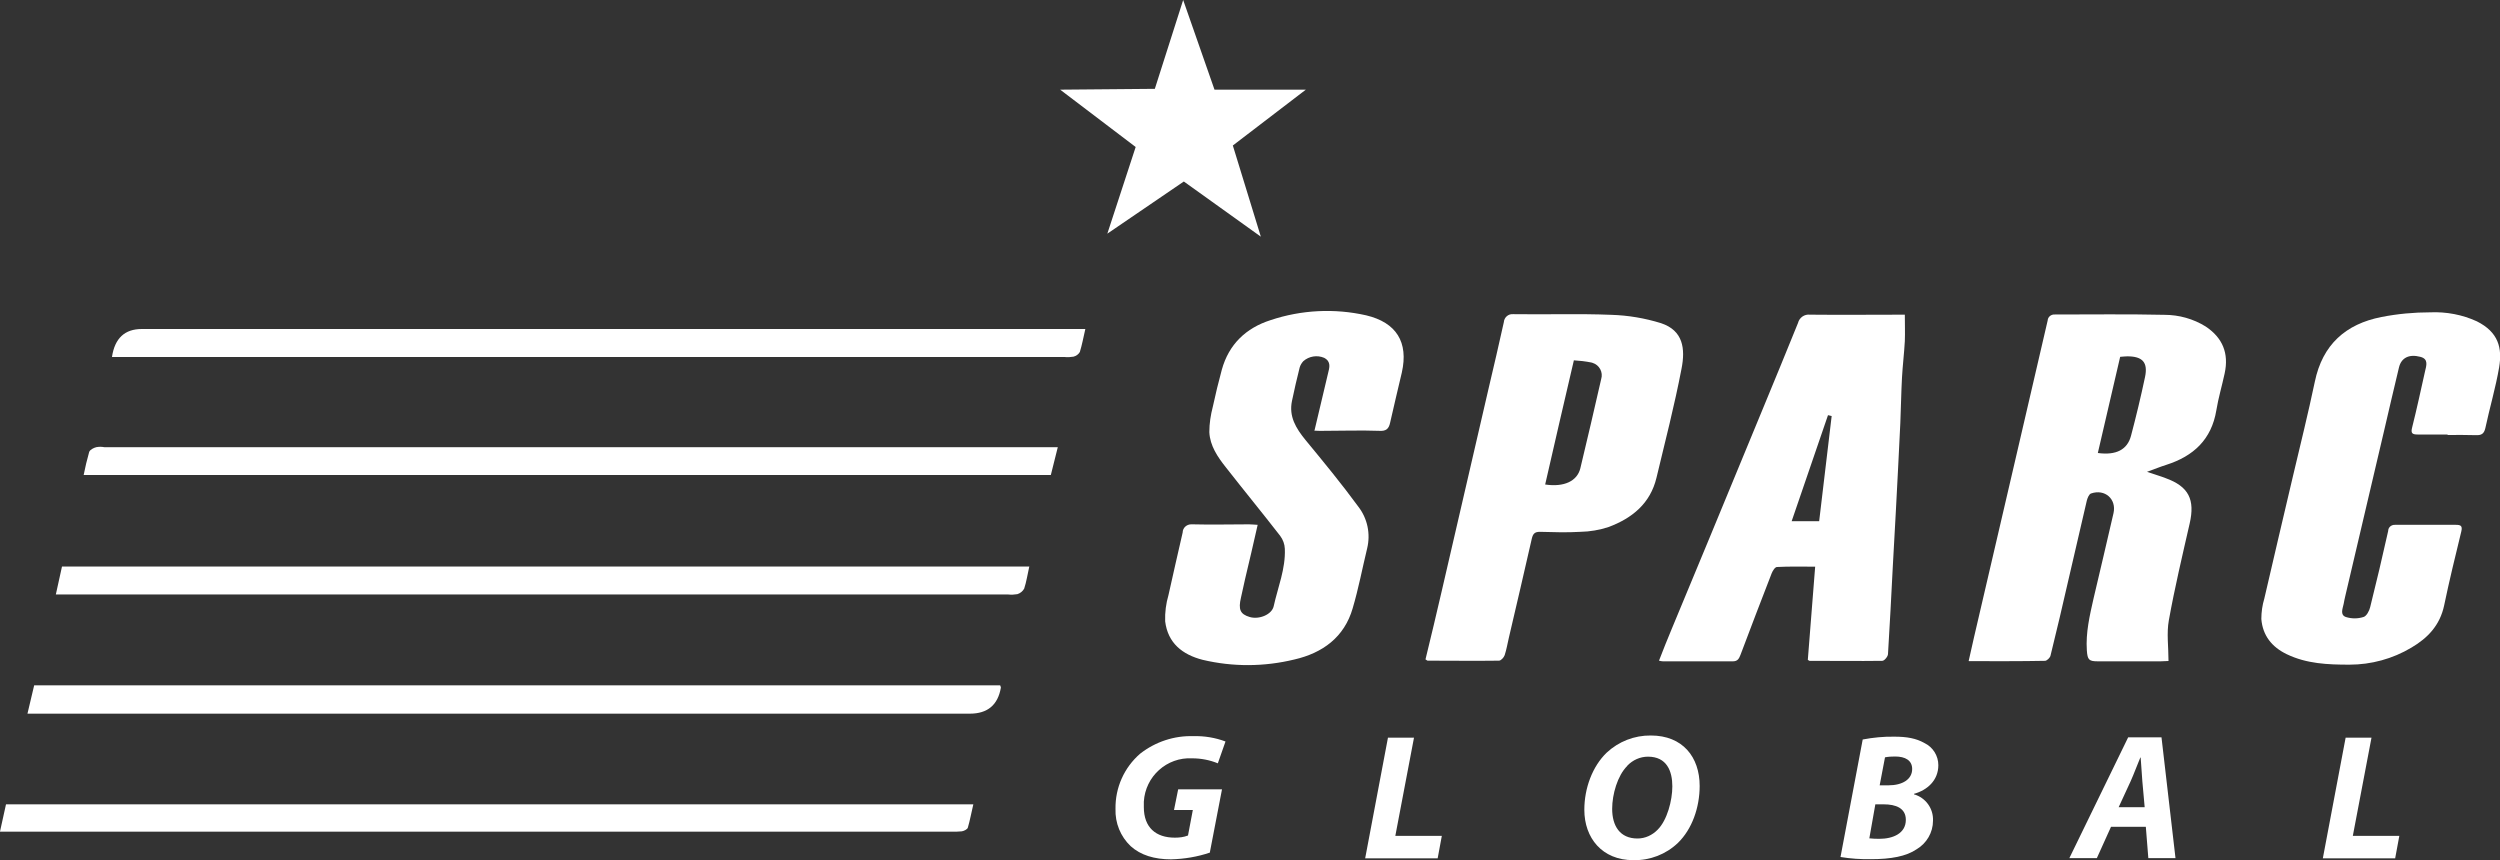
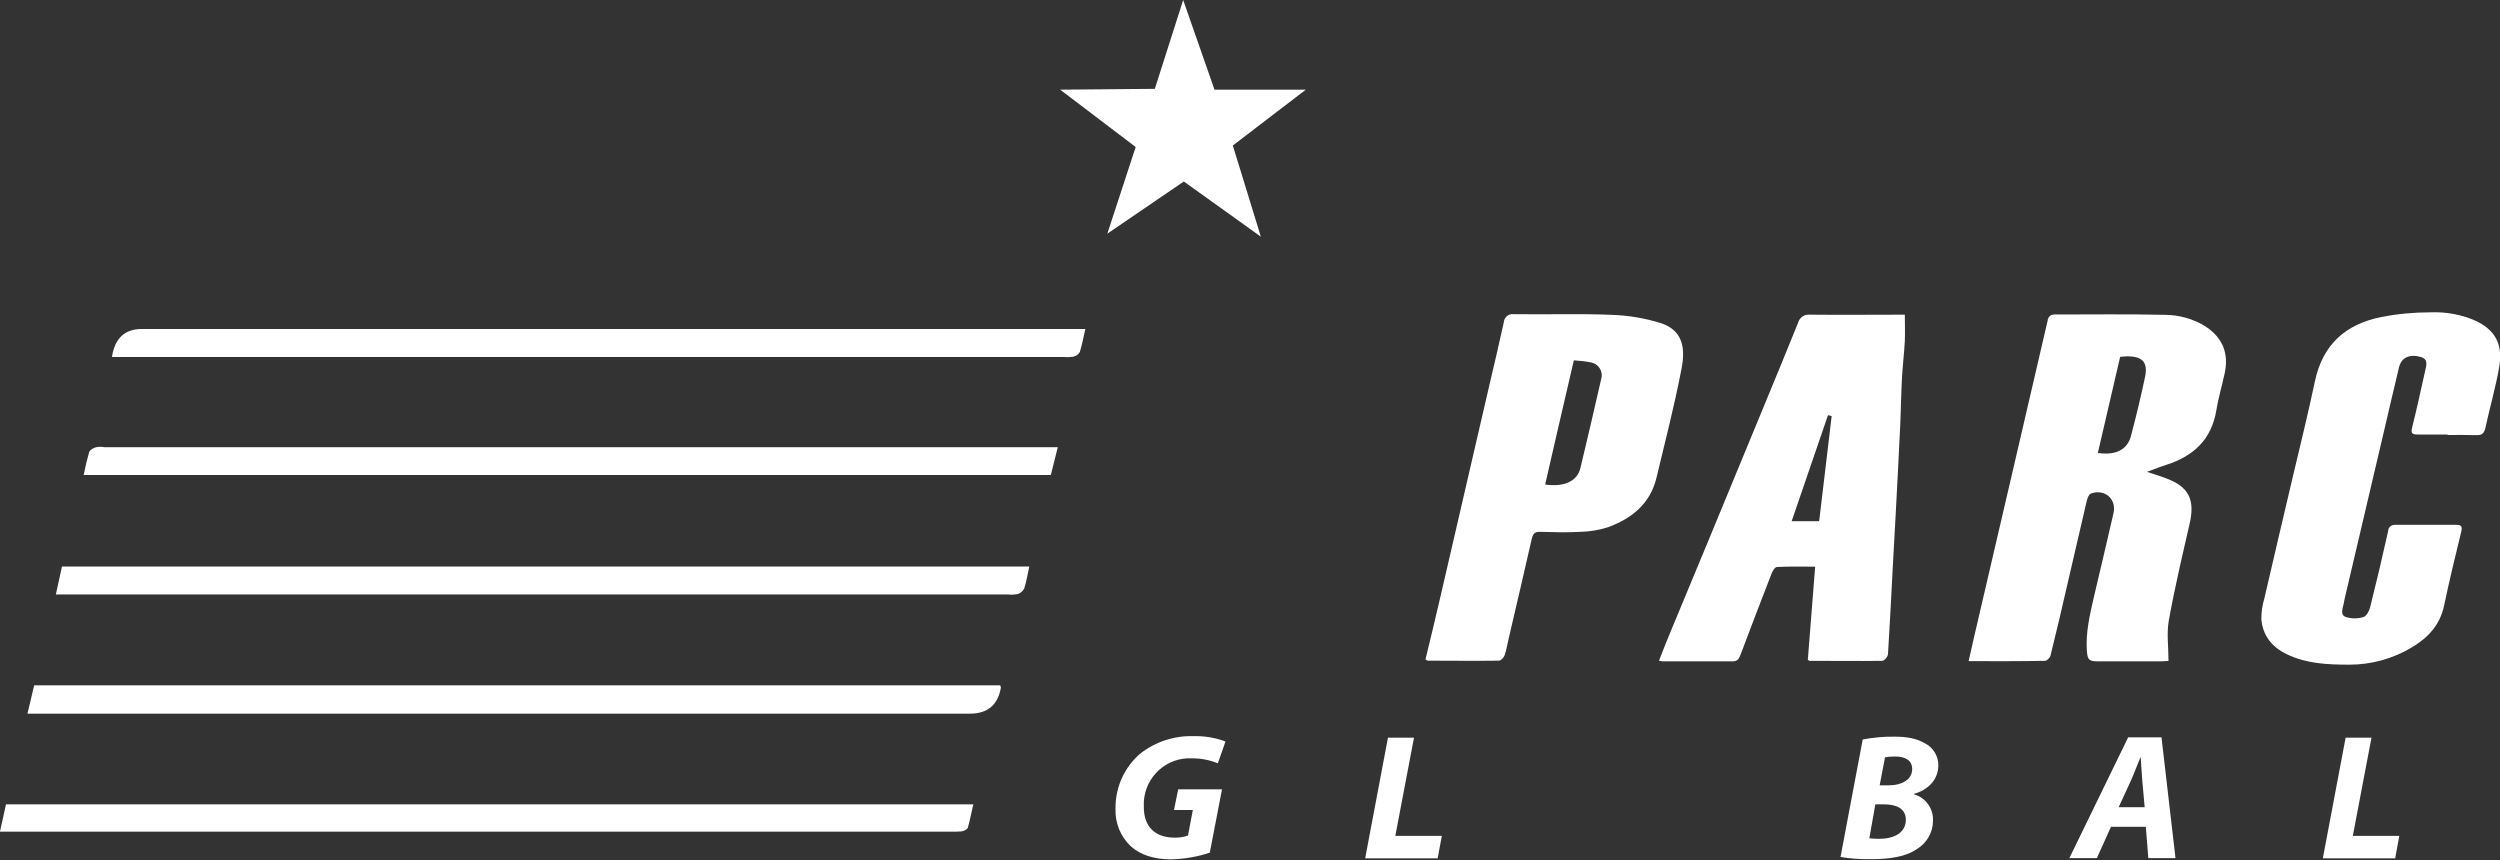
<svg xmlns="http://www.w3.org/2000/svg" id="Layer_2" width="150" height="51.61" viewBox="0 0 150 51.61">
  <rect x="0" y="0" width="150" height="51.61" fill="#333333" stroke="none" />
  <defs>
    <style>.cls-1{fill:#fff;}</style>
  </defs>
  <g id="Layer_1-2">
    <g id="Layer_2-2">
      <g id="Layer_1-2">
        <path class="cls-1" d="M1.65,42.81c.15-.62.27-1.16.4-1.69h57.96c.02.06.05.11.04.15q-.27,1.55-1.86,1.55H1.65Z" />
        <path class="cls-1" d="M63.47,26.82c-.16.62-.29,1.14-.42,1.68H5.02c.09-.46.2-.92.33-1.38.05-.14.27-.25.43-.29.16-.03.31-.03.47,0h57.21Z" />
        <path class="cls-1" d="M61.76,33.98c-.11.48-.17.92-.31,1.34-.09.16-.24.28-.41.33-.18.03-.36.04-.54.02H3.35l.37-1.68h58.05Z" />
        <path class="cls-1" d="M6.72,21.41q.25-1.67,1.79-1.67h56.61c-.12.53-.2.96-.33,1.38-.08.14-.22.24-.38.28-.18.03-.36.04-.54.02H6.72Z" />
        <path class="cls-1" d="M0,49.89l.36-1.63h58.04c-.12.5-.2.96-.33,1.4-.03.1-.23.2-.36.22-.22.02-.45.03-.67.02H0Z" />
        <path class="cls-1" d="M118.12,39.66c.12-.53.22-.98.32-1.42.81-3.48,1.62-6.96,2.43-10.44.67-2.86,1.33-5.71,1.99-8.57.01-.21.2-.37.41-.36,0,0,.01,0,.02,0,2.19,0,4.39-.03,6.58.02.87,0,1.73.24,2.47.7,1.02.68,1.4,1.61,1.14,2.81-.16.75-.38,1.48-.5,2.22-.29,1.75-1.37,2.75-3,3.27-.35.11-.69.25-1.16.42.46.16.79.25,1.12.38,1.38.5,1.77,1.28,1.44,2.72-.44,1.93-.9,3.86-1.25,5.81-.14.77-.02,1.59-.02,2.44-.16,0-.32.02-.48.02h-3.75c-.55,0-.63-.09-.67-.66-.07-1.06.17-2.08.4-3.1.4-1.71.81-3.42,1.2-5.13.19-.85-.52-1.47-1.35-1.18-.12.04-.21.27-.25.42-.37,1.57-.73,3.13-1.09,4.7s-.71,3.08-1.09,4.61c-.03.13-.22.31-.33.31-1.49.03-2.99.02-4.56.02ZM125.87,27.18c1.1.15,1.77-.2,1.99-1.03.31-1.17.59-2.34.84-3.52.19-.89-.15-1.25-1.06-1.25-.13,0-.27.02-.43.03-.44,1.92-.89,3.84-1.34,5.77h0Z" />
        <path class="cls-1" d="M108.47,39.58c.14-1.83.29-3.66.44-5.58-.8,0-1.55-.02-2.29.02-.12,0-.26.23-.32.38-.63,1.63-1.26,3.26-1.87,4.89-.09.23-.17.39-.46.39h-4.19c-.08,0-.16-.02-.24-.04.26-.66.5-1.29.77-1.92.75-1.81,1.5-3.61,2.25-5.42,1.06-2.57,2.12-5.13,3.18-7.7.72-1.75,1.44-3.48,2.14-5.22.08-.32.38-.54.72-.5,1.88.02,3.75,0,5.69,0,0,.55.02,1.07,0,1.59-.04.73-.13,1.46-.17,2.18-.05.91-.06,1.82-.1,2.73-.08,1.78-.18,3.55-.27,5.32-.06,1.09-.12,2.18-.18,3.26-.09,1.75-.18,3.52-.29,5.28,0,.15-.22.41-.34.41-1.46.02-2.91,0-4.37,0-.03,0-.06-.04-.11-.07ZM109.89,24.96l-.21-.05c-.72,2.11-1.44,4.21-2.18,6.36h1.65c.25-2.12.5-4.21.75-6.31Z" />
-         <path class="cls-1" d="M78.86,25.87c.29-1.21.55-2.34.82-3.46.09-.36.2-.71-.23-.94-.42-.18-.91-.1-1.25.2-.1.11-.18.24-.22.38-.17.67-.32,1.33-.46,2-.2.94.24,1.65.81,2.35,1.08,1.31,2.16,2.62,3.17,4,.55.71.74,1.63.53,2.5-.29,1.2-.52,2.42-.87,3.6-.5,1.73-1.8,2.68-3.5,3.07-1.81.44-3.69.45-5.5.02-1.21-.31-2.09-1-2.25-2.31-.02-.53.05-1.07.2-1.58.27-1.25.57-2.5.85-3.75,0-.28.24-.49.51-.49.03,0,.06,0,.09,0,1.13.03,2.25,0,3.38,0,.16,0,.31.02.52.03-.25,1.12-.5,2.18-.75,3.23-.09.38-.17.75-.25,1.13-.17.72-.05,1,.52,1.17s1.33-.15,1.44-.64c.25-1.14.72-2.25.67-3.45-.01-.28-.11-.55-.28-.78-1.07-1.38-2.18-2.73-3.25-4.1-.5-.63-.96-1.3-1-2.12,0-.52.08-1.03.21-1.53.16-.75.34-1.48.54-2.22.42-1.52,1.45-2.5,2.92-2.97,1.85-.62,3.84-.72,5.74-.29,1.81.43,2.55,1.61,2.14,3.43-.23,1-.48,2-.7,3-.08.39-.25.53-.67.5-1.1-.04-2.19,0-3.29,0-.17.01-.34,0-.57-.01Z" />
        <path class="cls-1" d="M146.85,26.07h-1.8c-.33,0-.41-.09-.32-.43.28-1.11.52-2.24.77-3.35.08-.35.23-.75-.28-.88-.68-.18-1.14.06-1.28.63-.31,1.28-.6,2.55-.9,3.83l-2.32,9.88c-.04.16-.07.32-.1.48-.06.29-.23.66.13.79.35.11.71.11,1.06,0,.18-.05.35-.37.4-.59.38-1.52.74-3.04,1.08-4.57,0-.22.19-.38.41-.37.02,0,.03,0,.05,0h3.6c.28,0,.41.05.33.39-.36,1.48-.72,2.95-1.03,4.44-.25,1.19-.98,1.96-1.97,2.54-1.12.67-2.41,1.02-3.71,1.02-1.3,0-2.57-.05-3.77-.63-.89-.43-1.44-1.12-1.52-2.11,0-.42.06-.83.18-1.23.56-2.44,1.14-4.87,1.71-7.31.45-1.9.92-3.8,1.32-5.7.46-2.22,1.85-3.46,4-3.88.97-.19,1.95-.28,2.93-.28.96-.04,1.92.14,2.79.54,1.3.65,1.53,1.6,1.34,2.75-.21,1.23-.57,2.44-.83,3.66-.08.35-.25.43-.55.42-.57-.02-1.14-.01-1.71-.01Z" />
        <path class="cls-1" d="M85.53,39.56c.33-1.37.66-2.72.97-4.08.94-4.06,1.88-8.12,2.82-12.19.31-1.32.62-2.64.91-3.96.02-.28.26-.5.54-.48.02,0,.04,0,.06,0,1.95.03,3.91-.04,5.85.04,1.01.03,2.01.2,2.98.5,1.33.44,1.47,1.53,1.23,2.74-.42,2.19-.98,4.36-1.5,6.53-.37,1.55-1.46,2.43-2.87,2.96-.55.18-1.12.28-1.7.29-.81.05-1.62.02-2.43,0-.3,0-.41.11-.48.4-.45,2-.92,3.98-1.38,5.96-.08.35-.14.7-.25,1.04-.05.14-.22.33-.34.33-1.43.02-2.85,0-4.28,0-.03,0-.05-.03-.15-.09ZM94.43,21.63c-.59,2.53-1.16,4.98-1.72,7.44,1.13.17,1.92-.2,2.11-.97.43-1.78.84-3.56,1.25-5.35.13-.41-.1-.85-.52-.98-.02,0-.05-.01-.07-.02-.35-.07-.7-.11-1.05-.13Z" />
        <path class="cls-1" d="M109.68,24.91l.21.05" />
        <polygon class="cls-1" points="63.61 5.38 69.29 5.33 70.99 0 72.87 5.38 78.35 5.38 73.97 8.73 75.65 14.2 71.03 10.89 66.44 14.02 68.14 8.82 63.61 5.38" />
        <path class="cls-1" d="M72.61,51.15c-.76.26-1.55.39-2.35.41-1,0-1.82-.25-2.42-.79-.61-.58-.94-1.39-.91-2.24-.02-1.27.52-2.48,1.48-3.31.91-.71,2.04-1.09,3.2-1.05.65-.02,1.31.09,1.92.32l-.46,1.31c-.49-.2-1.01-.3-1.54-.3-1.52-.08-2.81,1.08-2.9,2.6,0,.11,0,.22,0,.33,0,1.22.72,1.83,1.86,1.83.27,0,.54-.03.79-.13l.29-1.53h-1.13l.25-1.24h2.63l-.73,3.79Z" />
        <path class="cls-1" d="M83.29,44.26h1.55l-1.12,5.89h2.79l-.25,1.35h-4.35l1.37-7.25Z" />
-         <path class="cls-1" d="M101.98,47.15c0,1.31-.46,2.6-1.3,3.42-.72.69-1.68,1.06-2.68,1.04-1.88,0-2.94-1.34-2.94-3.02,0-1.31.49-2.61,1.34-3.43.72-.67,1.66-1.04,2.65-1.03,1.91,0,2.93,1.29,2.93,3.03ZM97.63,45.96c-.58.58-.9,1.7-.9,2.57,0,1.02.46,1.78,1.52,1.78.46,0,.89-.2,1.21-.53.57-.57.88-1.75.88-2.6,0-.91-.33-1.78-1.46-1.78-.47,0-.92.2-1.25.55Z" />
        <path class="cls-1" d="M111.76,44.37c.63-.12,1.26-.18,1.9-.17.75,0,1.31.1,1.8.38.51.24.84.76.84,1.33,0,.92-.67,1.5-1.46,1.72v.03c.7.2,1.17.85,1.14,1.58,0,.71-.38,1.36-.99,1.72-.62.42-1.53.59-2.73.59-.61.01-1.22-.03-1.83-.13l1.33-7.04ZM112.15,50.3c.2.02.4.03.6.03.84,0,1.6-.33,1.6-1.14,0-.71-.61-.93-1.33-.93h-.5l-.36,2.04ZM112.78,47.12h.52c.85,0,1.43-.36,1.43-.98,0-.52-.42-.75-1.02-.75-.2,0-.41.01-.61.05l-.32,1.68Z" />
        <path class="cls-1" d="M126.66,49.61l-.85,1.88h-1.65l3.53-7.25h2l.84,7.25h-1.63l-.15-1.88h-2.1ZM128.68,48.43l-.14-1.56c-.03-.4-.07-.98-.1-1.42h-.02c-.19.45-.39,1-.58,1.42l-.72,1.56h1.56Z" />
        <path class="cls-1" d="M140.74,44.26h1.55l-1.12,5.89h2.79l-.25,1.35h-4.34l1.37-7.25Z" />
      </g>
    </g>
  </g>
</svg>